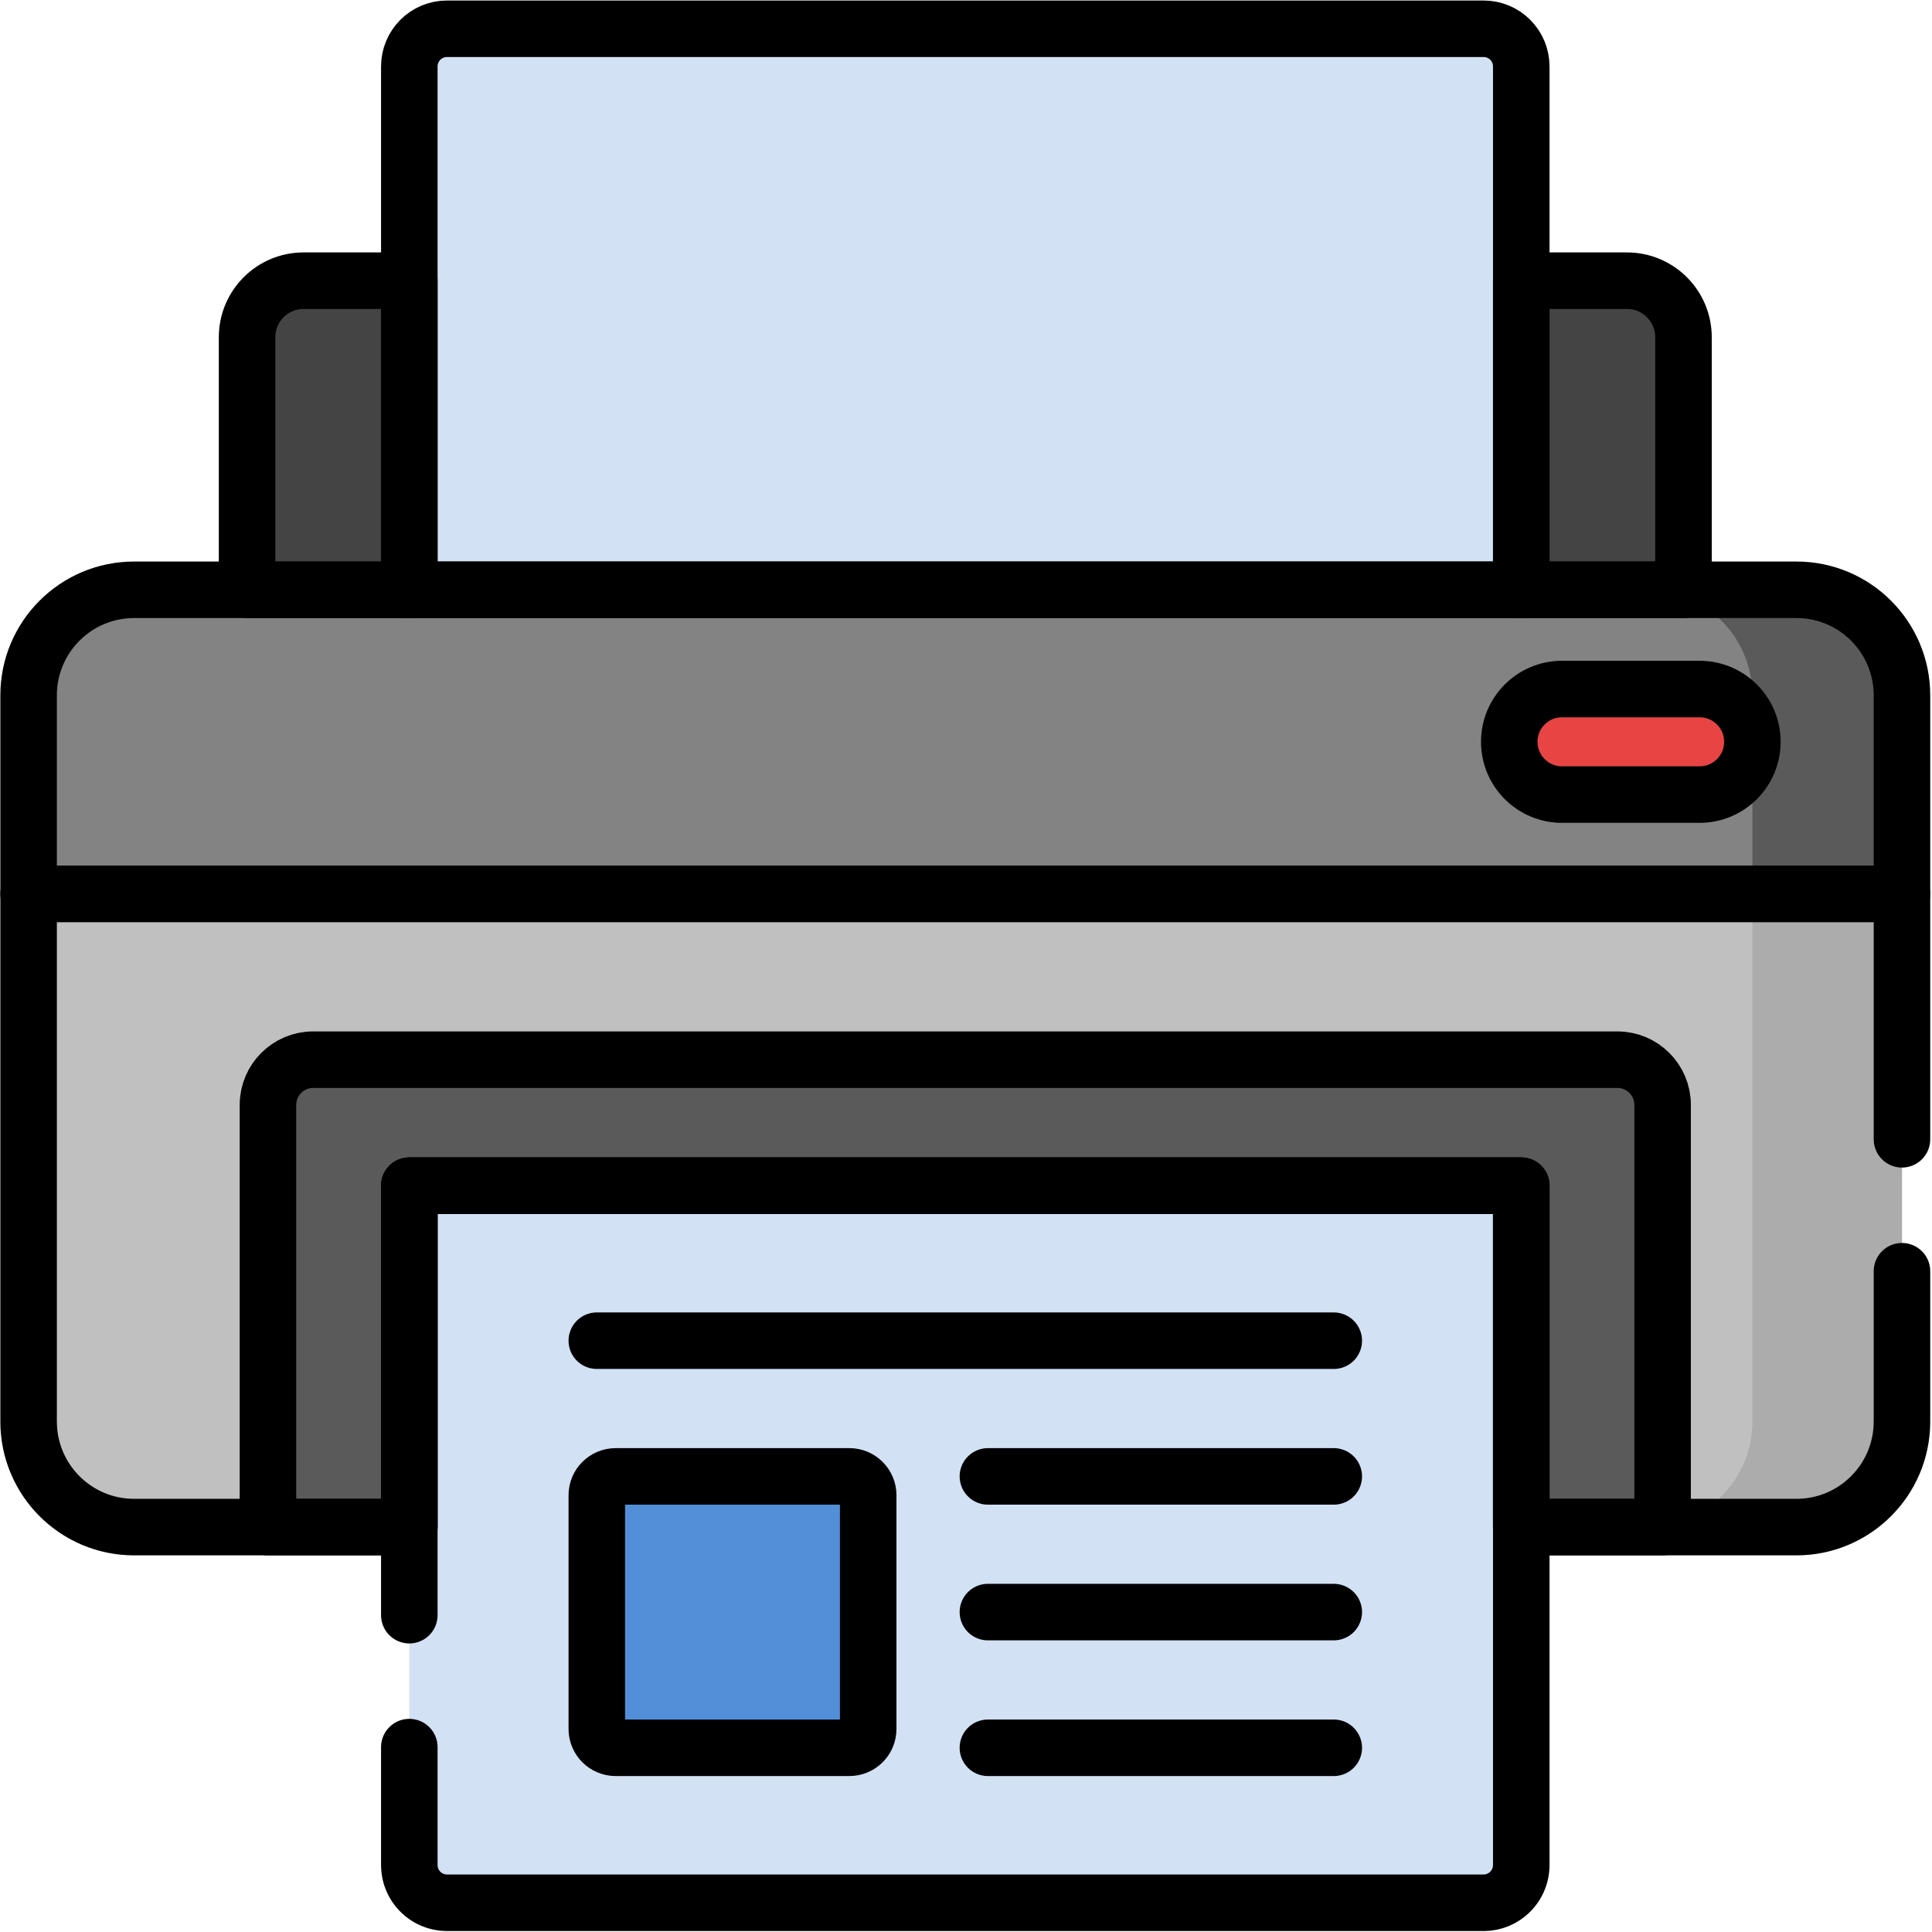
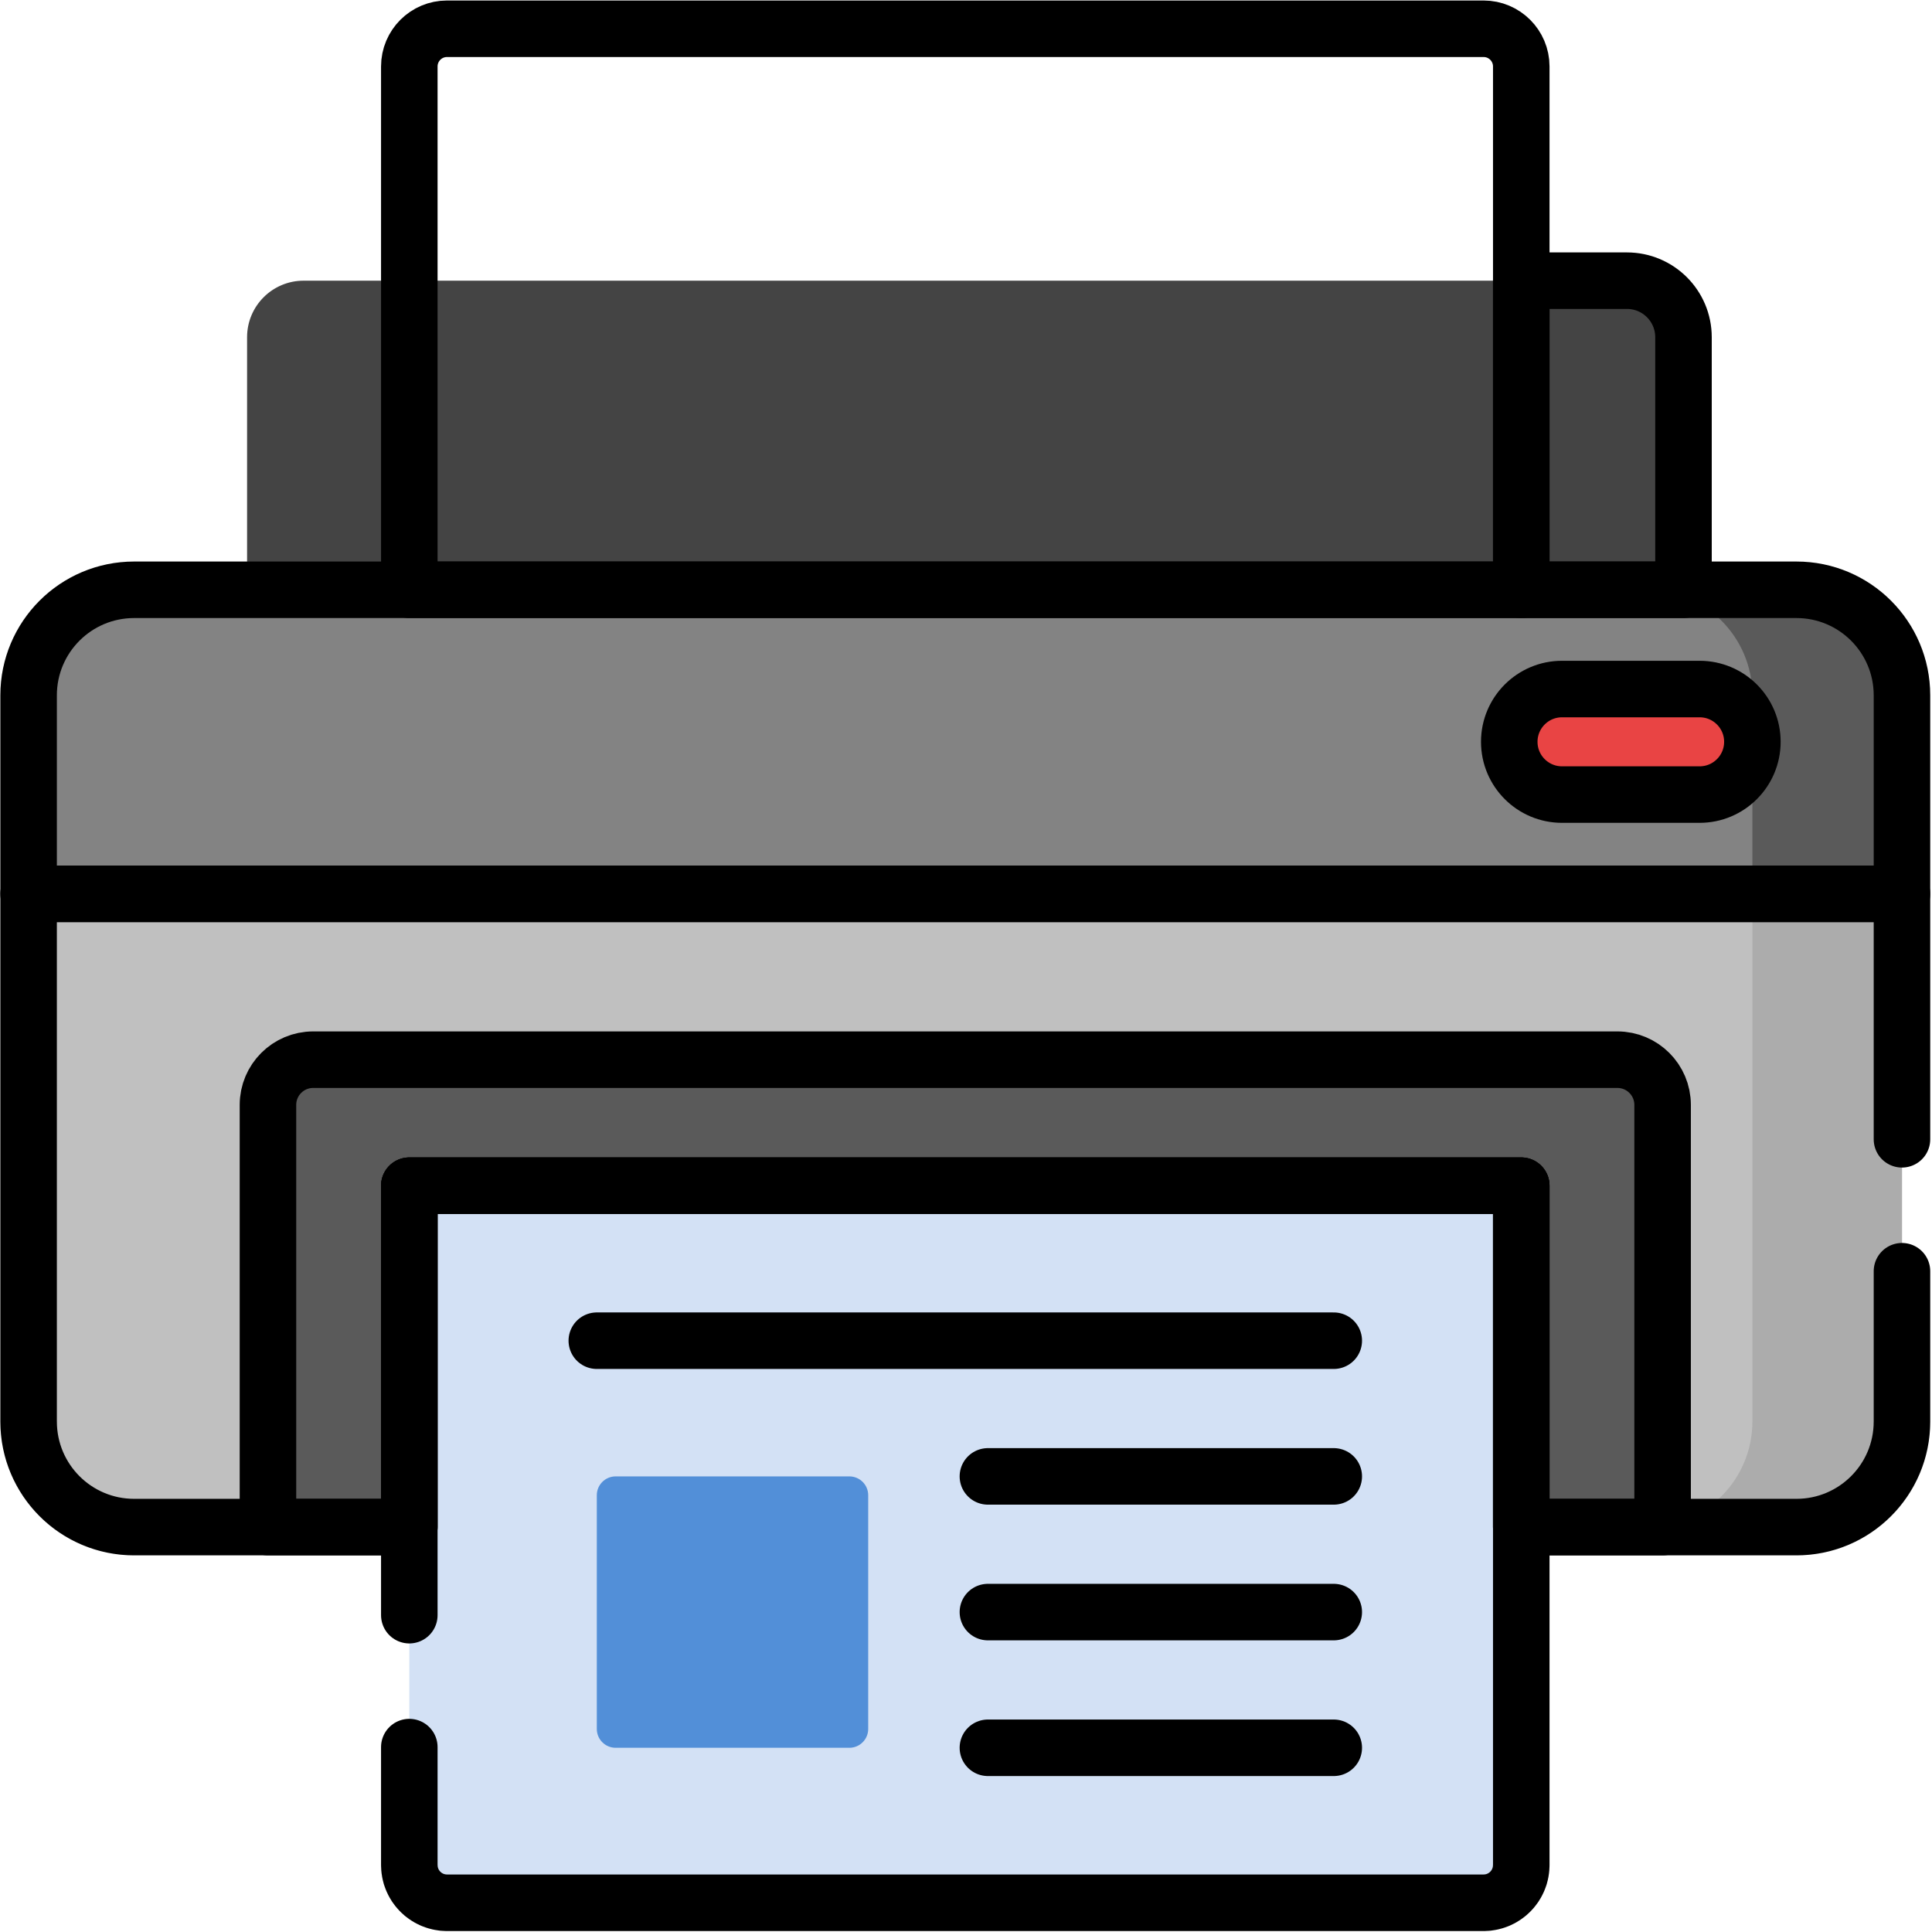
<svg xmlns="http://www.w3.org/2000/svg" width="100%" height="100%" viewBox="0 0 683 683" version="1.1" xml:space="preserve" style="fill-rule:evenodd;clip-rule:evenodd;stroke-linecap:round;stroke-linejoin:round;stroke-miterlimit:10;">
  <g id="g1365" transform="matrix(1.333,0,0,-1.333,0,682.667)">
    <g id="g1367">
      <g id="g1369">
        <g id="g1375" transform="matrix(1,0,0,1,446.473,291.74)">
          <path id="path1377" d="M0,0L-380.946,0L-380.946,130.955C-380.946,139.236 -374.232,145.95 -365.951,145.95L-14.994,145.95C-6.713,145.95 0,139.236 0,130.955L0,0Z" style="fill:rgb(68,68,68);fill-rule:nonzero;" />
        </g>
        <g id="g1379" transform="matrix(1,0,0,1,403.449,304.402)">
-           <path id="path1381" d="M0,0L-294.898,0L-294.898,190.101C-294.898,195.622 -290.423,200.098 -284.902,200.098L-9.997,200.098C-4.476,200.098 0,195.622 0,190.101L0,0Z" style="fill:rgb(211,225,245);fill-rule:nonzero;" />
-         </g>
+           </g>
        <g id="g1383" transform="matrix(1,0,0,1,476.424,107.132)">
          <path id="path1385" d="M0,0L-440.848,0C-456.306,0 -468.838,12.532 -468.838,27.99L-468.838,197.27L27.99,197.27L27.99,27.99C27.99,12.532 15.459,0 0,0" style="fill:rgb(192,192,192);fill-rule:nonzero;" />
        </g>
        <g id="g1387" transform="matrix(1,0,0,1,71.064,107.132)">
          <path id="path1389" d="M0,0L0,111.966C0,118.591 5.371,123.962 11.996,123.962L357.876,123.962C364.501,123.962 369.872,118.591 369.872,111.966L369.872,0L0,0Z" style="fill:rgb(90,90,90);fill-rule:nonzero;" />
        </g>
        <g id="g1391" transform="matrix(1,0,0,1,393.452,7.5)">
          <path id="path1393" d="M0,0L-274.905,0C-280.426,0 -284.901,4.476 -284.901,9.997L-284.901,190.174L9.997,190.174L9.997,9.997C9.997,4.476 5.521,0 0,0" style="fill:rgb(211,225,245);fill-rule:nonzero;" />
        </g>
        <g id="g1395" transform="matrix(1,0,0,1,225.254,48.605)">
          <path id="path1397" d="M0,0L-61.979,0C-64.739,0 -66.977,2.238 -66.977,4.999L-66.977,66.977C-66.977,69.737 -64.739,71.975 -61.979,71.975L0,71.975C2.76,71.975 4.998,69.737 4.998,66.977L4.998,4.999C4.998,2.238 2.76,0 0,0" style="fill:rgb(82,143,216);fill-rule:nonzero;" />
        </g>
        <g id="g1399" transform="matrix(1,0,0,1,464.743,304.403)">
          <path id="path1401" d="M0,0L0,-169.28C0,-184.739 -12.532,-197.271 -27.991,-197.271L11.681,-197.271C27.14,-197.271 39.671,-184.739 39.671,-169.28L39.671,-0L0,0Z" style="fill:rgb(172,172,172);fill-rule:nonzero;" />
        </g>
        <g id="g1403" transform="matrix(1,0,0,1,504.414,275.08)">
          <path id="path1405" d="M0,0L-496.828,0L-496.828,52.643C-496.828,68.102 -484.296,80.633 -468.838,80.633L-27.99,80.633C-12.531,80.633 0,68.102 0,52.643L0,0Z" style="fill:rgb(131,131,131);fill-rule:nonzero;" />
        </g>
        <g id="g1407" transform="matrix(1,0,0,1,476.424,355.713)">
          <path id="path1409" d="M0,0L-39.672,0C-24.213,0 -11.681,-12.532 -11.681,-27.99L-11.681,-80.634L27.99,-80.634L27.99,-27.99C27.99,-12.532 15.459,0 0,0" style="fill:rgb(90,90,90);fill-rule:nonzero;" />
        </g>
        <g id="g1411" transform="matrix(1,0,0,1,450.747,301.401)">
          <path id="path1413" d="M0,0L-36.487,0C-44.217,0 -50.482,6.266 -50.482,13.995C-50.482,21.725 -44.217,27.99 -36.487,27.99L0,27.99C7.729,27.99 13.995,21.725 13.995,13.995C13.995,6.266 7.729,0 0,0" style="fill:rgb(233,68,68);fill-rule:nonzero;" />
        </g>
        <g id="g1415" transform="matrix(1,0,0,1,393.452,7.5)">
          <path id="path1417" d="M0,0L-274.905,0C-280.426,0 -284.901,4.476 -284.901,9.997L-284.901,190.174L9.997,190.174L9.997,9.997C9.997,4.476 5.521,0 0,0Z" style="fill:none;fill-rule:nonzero;stroke:black;stroke-width:14.99px;stroke-dasharray:321.89,34.99,799.72,0;" />
        </g>
        <g id="g1419" transform="matrix(1,0,0,1,504.414,275.08)">
          <path id="path1421" d="M0,0L-496.828,0L-496.828,52.643C-496.828,68.102 -484.296,80.633 -468.838,80.633L-27.99,80.633C-12.531,80.633 0,68.102 0,52.643L0,0Z" style="fill:none;fill-rule:nonzero;stroke:black;stroke-width:14.99px;" />
        </g>
        <g id="g1423" transform="matrix(1,0,0,1,158.277,156.568)">
          <path id="path1425" d="M0,0L195.446,0" style="fill:none;fill-rule:nonzero;stroke:black;stroke-width:14.99px;" />
        </g>
        <g id="g1427" transform="matrix(1,0,0,1,261.998,120.581)">
          <path id="path1429" d="M0,0L91.725,0" style="fill:none;fill-rule:nonzero;stroke:black;stroke-width:14.99px;" />
        </g>
        <g id="g1431" transform="matrix(1,0,0,1,261.998,84.593)">
          <path id="path1433" d="M0,0L91.725,0" style="fill:none;fill-rule:nonzero;stroke:black;stroke-width:14.99px;" />
        </g>
        <g id="g1435" transform="matrix(1,0,0,1,261.998,48.605)">
          <path id="path1437" d="M0,0L91.725,0" style="fill:none;fill-rule:nonzero;stroke:black;stroke-width:14.99px;" />
        </g>
        <g id="g1439" transform="matrix(1,0,0,1,225.254,48.605)">
-           <path id="path1441" d="M0,0L-61.979,0C-64.739,0 -66.977,2.238 -66.977,4.999L-66.977,66.977C-66.977,69.737 -64.739,71.975 -61.979,71.975L0,71.975C2.76,71.975 4.998,69.737 4.998,66.977L4.998,4.999C4.998,2.238 2.76,0 0,0Z" style="fill:none;fill-rule:nonzero;stroke:black;stroke-width:14.99px;" />
-         </g>
+           </g>
        <g id="g1443" transform="matrix(1,0,0,1,108.551,437.69)">
-           <path id="path1445" d="M0,0L-28.029,0C-36.311,0 -43.024,-6.713 -43.024,-14.995L-43.024,-81.977L0,-81.977L0,0Z" style="fill:none;fill-rule:nonzero;stroke:black;stroke-width:14.99px;" />
-         </g>
+           </g>
        <g id="g1447" transform="matrix(1,0,0,1,431.478,437.69)">
          <path id="path1449" d="M0,0L-28.029,0L-28.029,-81.977L14.994,-81.977L14.994,-14.995C14.994,-6.713 8.281,0 0,0Z" style="fill:none;fill-rule:nonzero;stroke:black;stroke-width:14.99px;" />
        </g>
        <g id="g1451" transform="matrix(1,0,0,1,403.449,355.713)">
          <path id="path1453" d="M0,0L0,138.791C0,144.312 -4.476,148.787 -9.997,148.787L-284.902,148.787C-290.422,148.787 -294.898,144.312 -294.898,138.791L-294.898,0L0,0Z" style="fill:none;fill-rule:nonzero;stroke:black;stroke-width:14.99px;" />
        </g>
        <g id="g1455" transform="matrix(1,0,0,1,428.94,231.095)">
          <path id="path1457" d="M0,0L-345.88,0C-352.506,0 -357.876,-5.371 -357.876,-11.996L-357.876,-123.963L-320.39,-123.963L-320.39,-33.421L-25.491,-33.421L-25.491,-123.963L11.995,-123.963L11.995,-11.996C11.995,-5.371 6.625,0 0,0Z" style="fill:none;fill-rule:nonzero;stroke:black;stroke-width:14.99px;" />
        </g>
        <g id="g1459" transform="matrix(1,0,0,1,450.747,301.401)">
          <path id="path1461" d="M0,0L-36.487,0C-44.217,0 -50.482,6.266 -50.482,13.995C-50.482,21.725 -44.217,27.99 -36.487,27.99L0,27.99C7.729,27.99 13.995,21.725 13.995,13.995C13.995,6.266 7.729,0 0,0Z" style="fill:none;fill-rule:nonzero;stroke:black;stroke-width:14.99px;" />
        </g>
        <g id="g1463" transform="matrix(1,0,0,1,7.586,275.079)">
          <path id="path1465" d="M0,0L0,-139.957C0,-155.415 12.532,-167.947 27.99,-167.947L100.965,-167.947L100.965,-77.405L395.863,-77.405L395.863,-167.947L468.838,-167.947C484.297,-167.947 496.828,-155.415 496.828,-139.957L496.828,0L0,0Z" style="fill:none;fill-rule:nonzero;stroke:black;stroke-width:14.99px;stroke-dasharray:889.69,34.99,999.65,0;" />
        </g>
      </g>
    </g>
  </g>
</svg>